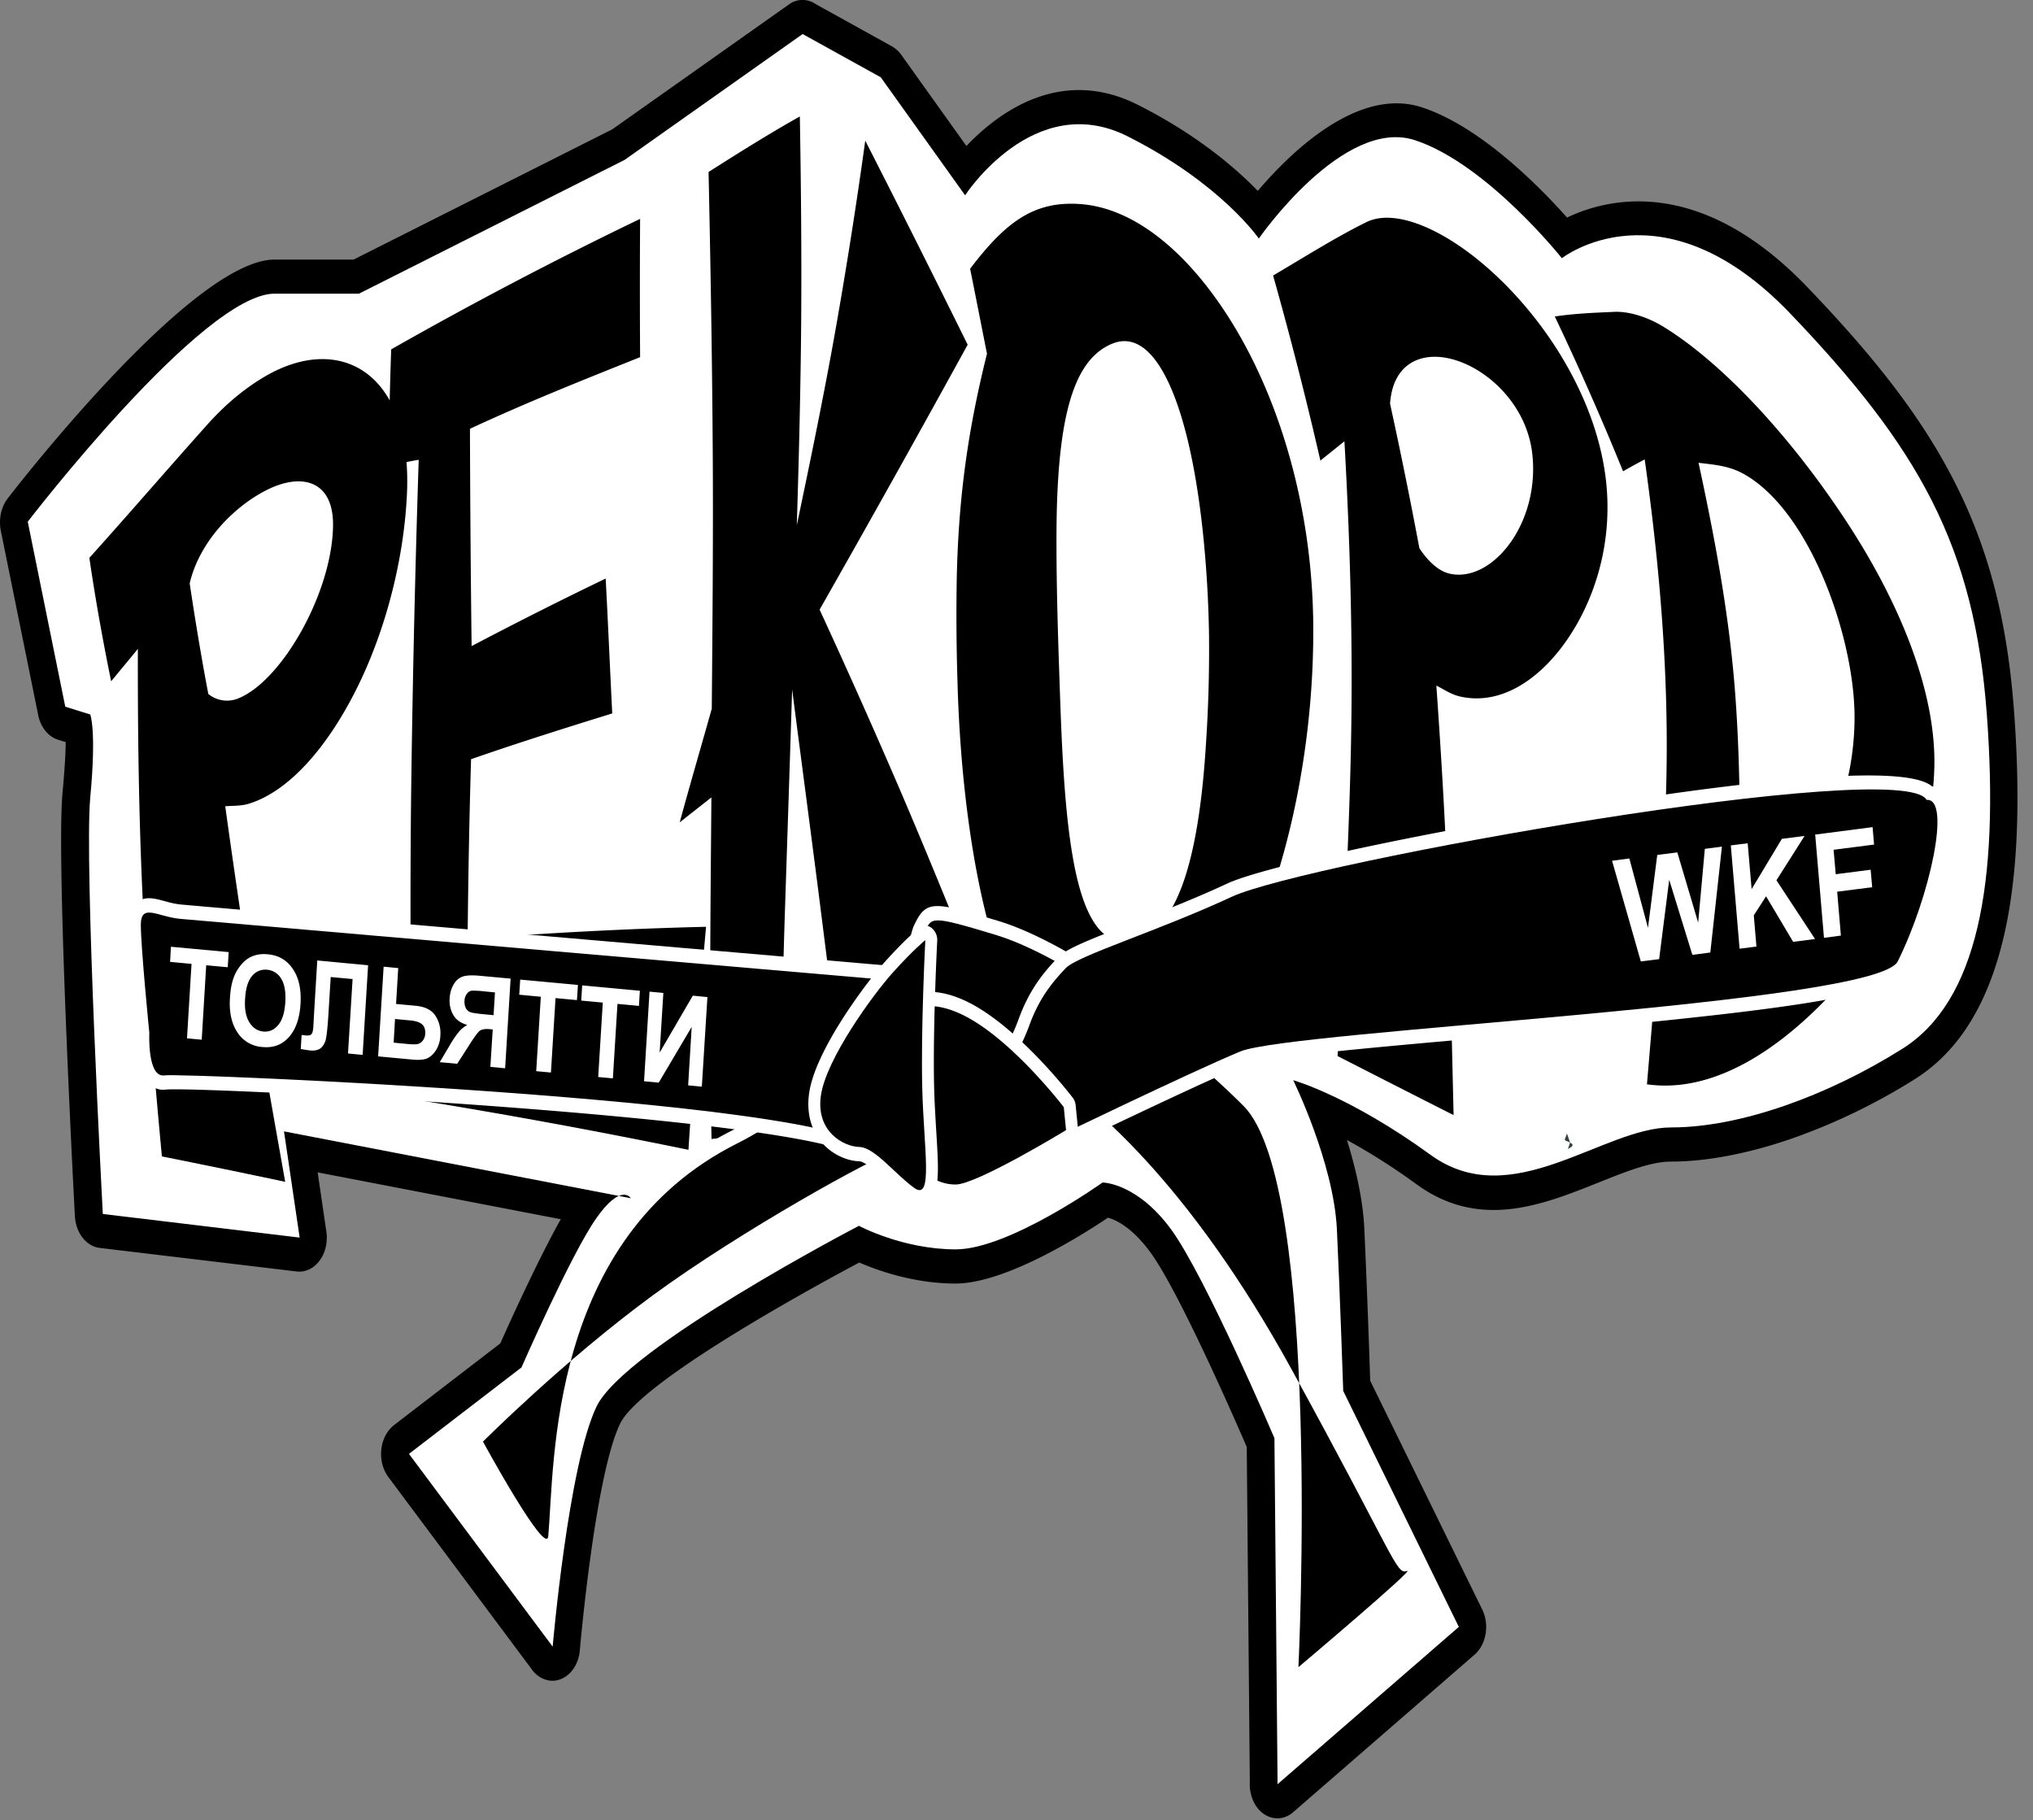
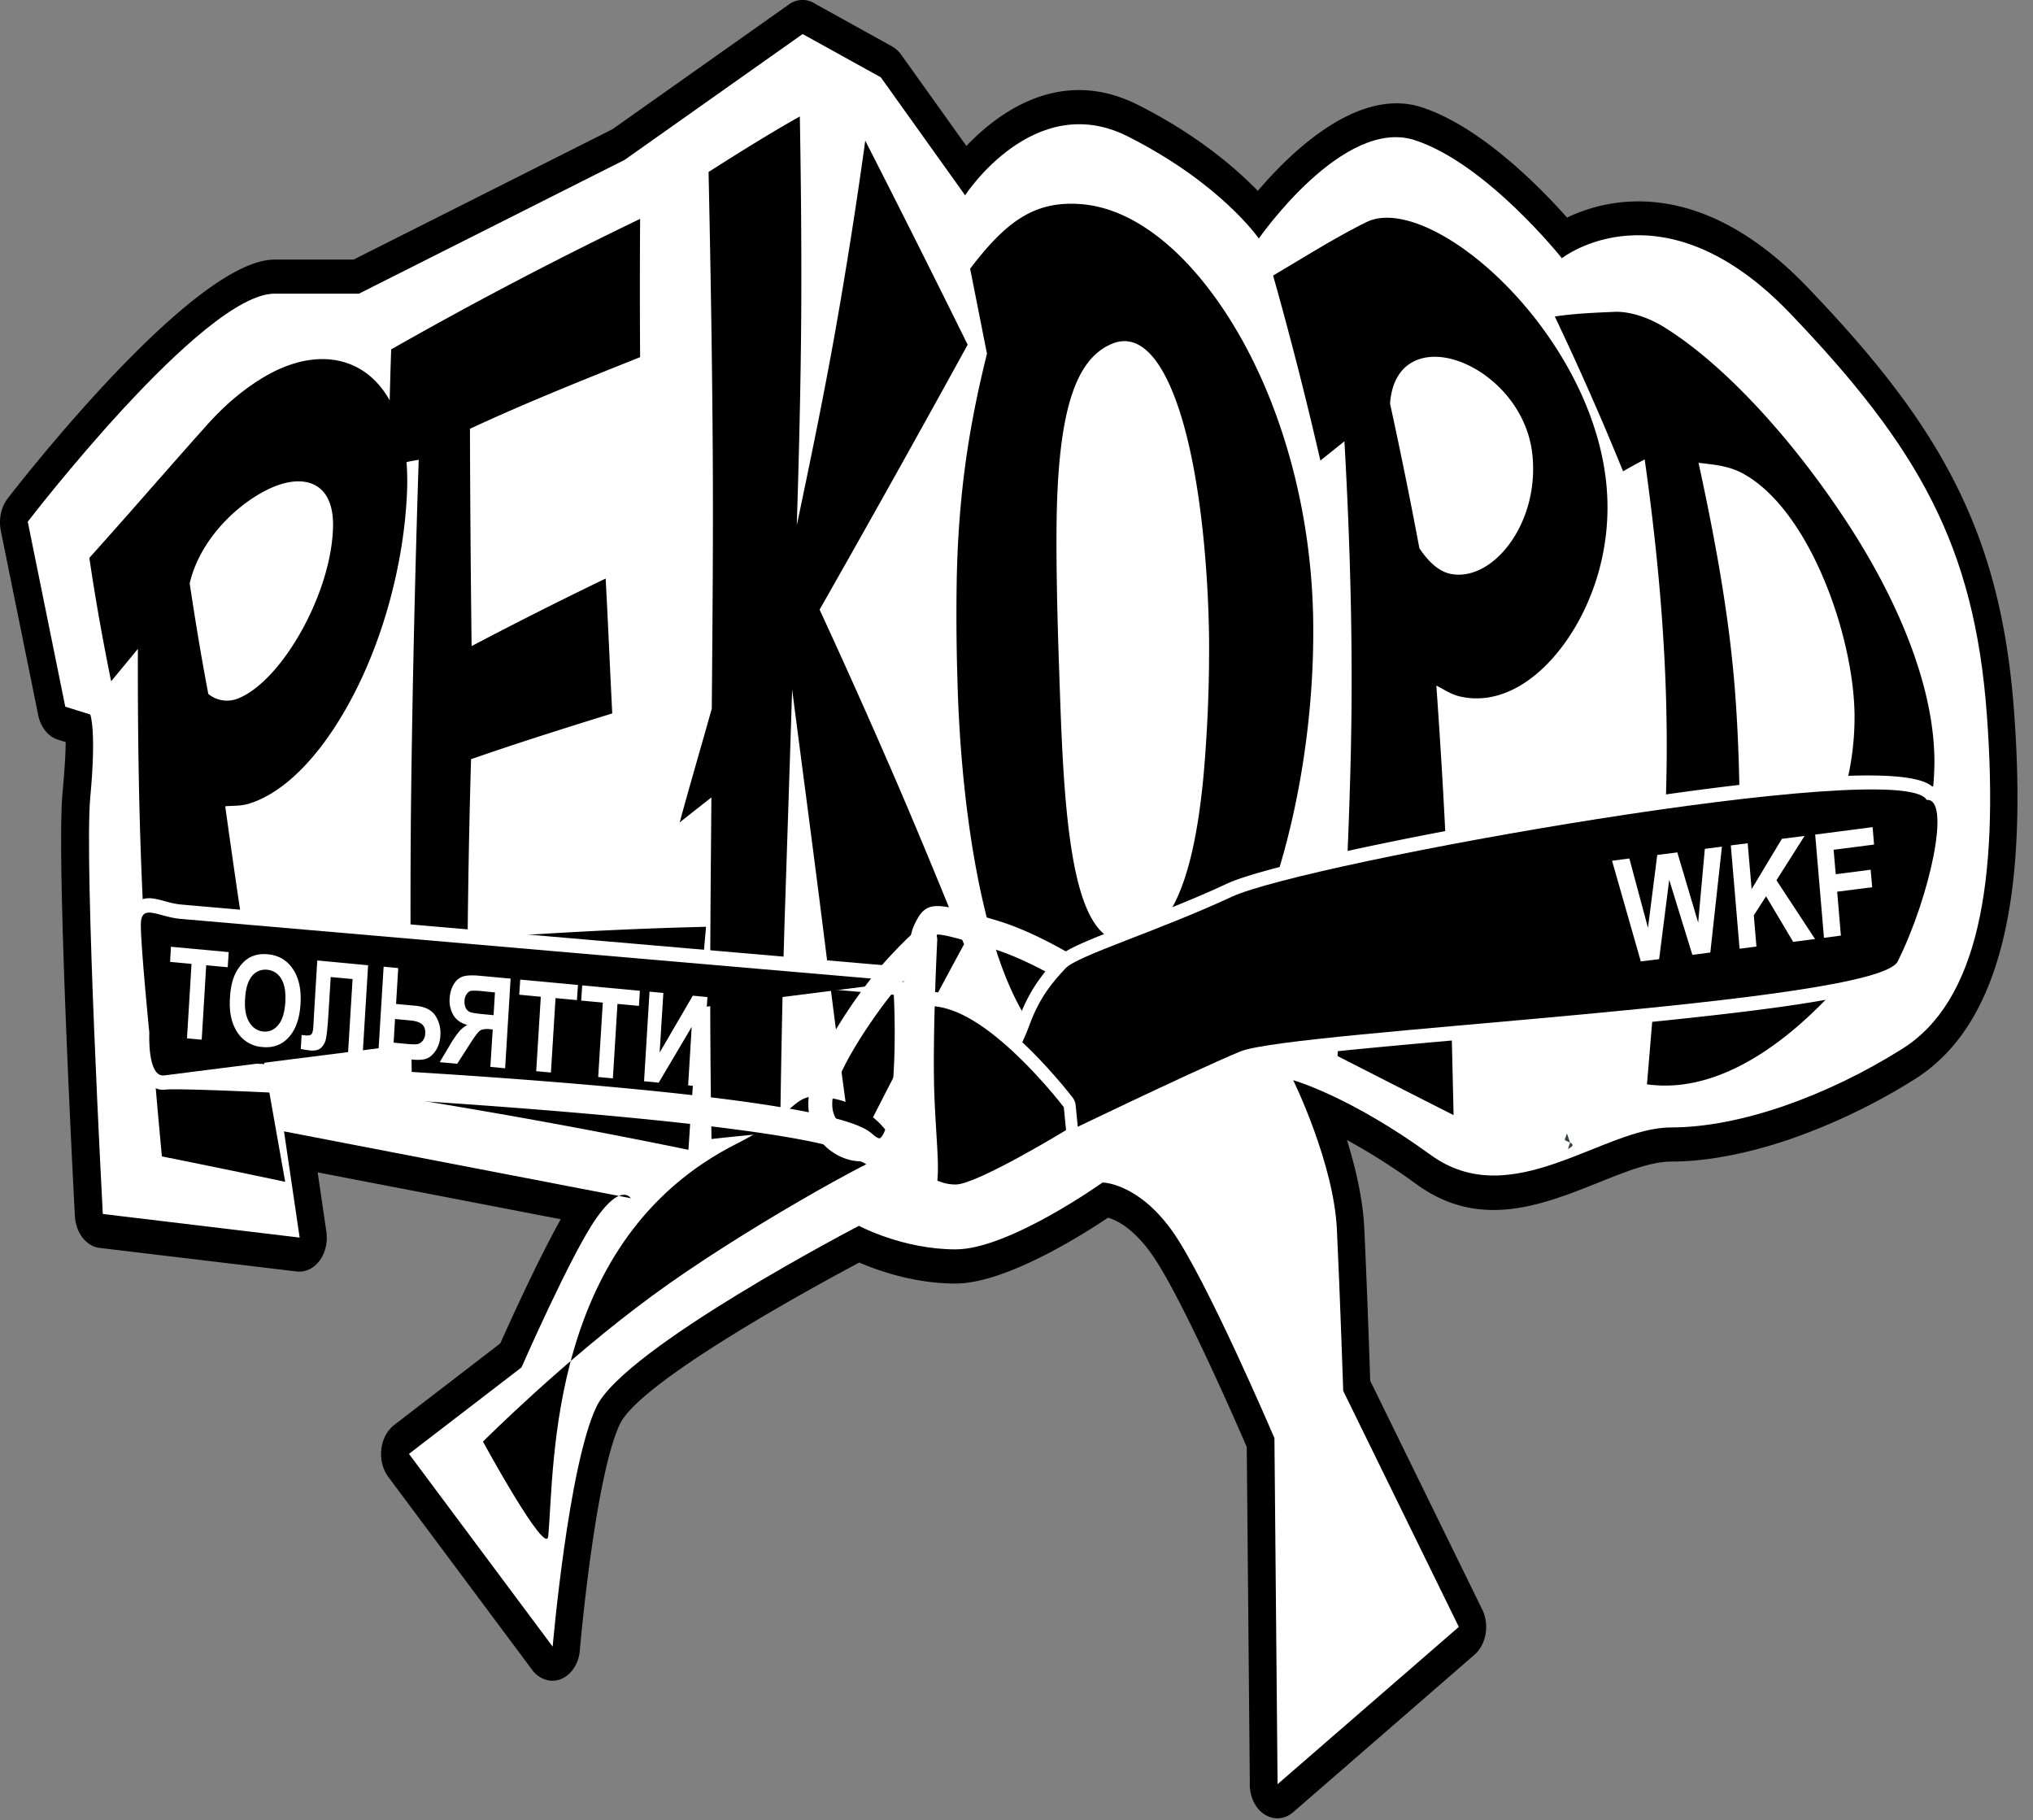
<svg xmlns="http://www.w3.org/2000/svg" width="86" height="77" viewBox="0 0 86 77" fill="none">
  <rect x="0" y="0" width="86" height="77" fill="#808080" stroke="none" />
  <path d="M11.614 13.865c-2.154 0-7.564 6.628-9.152 8.63l1.26 6.21.382.123c.328.105.62.383.771.794 0 .002.403 1.029.1 4.26-.209 2.23.289 12.58.47 16.158l5.806.698-.387-2.626a1.6 1.6 0 0 1-.002-.473c.096-.783.694-1.322 1.329-1.199l13.88 2.676c.969-.235 1.529.688 1.53.693.396.629.3 1.53-.208 2.015-.272.26-.612.346-.926.276l-.464-.09c.088.19.155.385.107.455-.97 1.374-3.02 6.05-3.028 6.06a1.4 1.4 0 0 1-.41.538l-3.562 2.741 3.448 4.623c.323-2.545.883-6.007 1.667-7.65 1.39-2.915 11.62-8.232 11.65-8.247v.003a.96.96 0 0 1 .909-.003c.004.003 1.627.881 3.644.881 1.805 0 5.14-2.293 5.583-2.603.182-.143.397-.225.63-.225.008 0 1.972 0 3.775 2.473 1.55 2.125 4.518 9.089 4.524 9.111l-.002.003c.086.195.134.418.136.655l.107 11.905 4.967-4.31-4.33-8.836h.002c-.1-.2-.159-.438-.167-.691 0-.013-.13-3.917-.263-6.793-.115-2.463-1.682-5.65-1.687-5.657h.002a1.74 1.74 0 0 1-.14-1.052c.138-.776.759-1.264 1.388-1.096.008.002 2.562.718 6.154 3.327 1.766 1.281 3.893.43 5.849-.353 1.295-.521 2.53-1.014 3.738-1.014 1.327 0 2.842-.303 4.386-.829 1.632-.553 3.312-1.364 4.869-2.343 1.277-.803 2.11-2.252 2.579-4.25.52-2.21.608-5.074.355-8.475-.245-3.34-.92-5.97-2.159-8.416-1.264-2.5-3.143-4.85-5.76-7.587-4.767-4.976-8.278-2.207-8.288-2.197-.452.34-1.051.265-1.442-.22-.006-.013-2.946-3.713-5.676-4.609-2.22-.73-5.127 3.28-5.403 3.672a1.3 1.3 0 0 1-.155.193c-.491.515-1.229.44-1.645-.168-.002-.005-1.402-2.057-5.098-3.92-3.162-1.592-5.525 2.058-5.53 2.068-.041.06-.083.115-.135.168-.48.525-1.216.47-1.643-.123l-3.4-4.758-2.53-1.402-7.006 4.948q-.075.057-.157.098l-11.171 5.622a1 1 0 0 1-.504.143h-3.567zM.364 21.036c.564-.728 7.84-10.055 11.25-10.055h3.343L25.902 5.47 33.37.19A.97.97 0 0 1 34.5.17l3.23 1.79c.167.095.312.233.424.398l2.727 3.817c1.344-1.412 3.983-3.387 7.25-1.742 2.511 1.264 4.154 2.69 5.077 3.642 1.381-1.624 4.236-4.42 6.942-3.534 2.501.82 5.017 3.399 6.14 4.663 1.654-.796 5.587-1.84 10.176 2.954 2.8 2.918 4.825 5.476 6.233 8.26 1.438 2.836 2.217 5.862 2.5 9.677.277 3.75.166 6.961-.438 9.534-.652 2.784-1.866 4.829-3.761 6.02a25.8 25.8 0 0 1-5.303 2.548c-1.756.596-3.486.939-5.007.939-.855 0-1.91.423-3.018.866-2.436.976-5.077 2.035-7.748.095a27 27 0 0 0-2.946-1.875c.361 1.162.673 2.483.733 3.717.107 2.27.218 5.39.251 6.466l4.737 9.674c.328.666.163 1.522-.357 1.945l-7.636 6.631c-.524.456-1.256.3-1.628-.35a1.7 1.7 0 0 1-.208-.909l-.13-14.188c-.568-1.316-2.882-6.593-4.068-8.222-.77-1.057-1.453-1.38-1.802-1.477-1.057.71-4.323 2.786-6.453 2.786-1.761 0-3.316-.563-4.068-.889-1.87.994-9.261 5.017-10.124 6.829-1.062 2.225-1.697 9.552-1.697 9.574-.067.791-.641 1.362-1.283 1.28a1.12 1.12 0 0 1-.738-.459l-6.078-8.15c-.437-.586-.406-1.497.067-2.032q.083-.094.173-.166l4.495-3.456c.41-.924 1.607-3.557 2.557-5.252l-10.283-1.982.368 2.51c.113.781-.305 1.527-.942 1.667a.9.9 0 0 1-.316.015l-8.327-.996c-.579-.068-1.015-.646-1.051-1.34h-.002c-.002-.042-.798-14.938-.525-17.891.103-1.104.134-1.768.136-2.166l-.32-.1c-.449-.137-.77-.58-.856-1.106l-1.574-7.76c-.094-.523.044-1.044.335-1.389" fill="#000" />
  <path fill-rule="evenodd" clip-rule="evenodd" d="M1.174 22.069s7.401-9.647 10.442-9.647h3.569L26.42 6.765l7.533-5.325 3.306 1.83 3.567 4.991s2.908-4.49 6.874-2.495c3.96 1.997 5.55 4.325 5.55 4.325s3.57-5.159 6.608-4.16c3.04.999 6.212 4.991 6.212 4.991s4.23-3.326 9.65 2.328c5.42 5.66 7.799 9.817 8.327 16.969.53 7.156-.397 12.145-3.569 14.142-3.174 1.998-6.873 3.33-9.782 3.33-2.906 0-6.74 3.659-10.176 1.163s-5.815-3.161-5.815-3.161 1.717 3.494 1.849 6.323c.134 2.826.267 6.82.267 6.82l4.89 9.983-7.667 6.653-.133-14.638s-2.91-6.82-4.361-8.816c-1.457-1.997-2.91-1.997-2.91-1.997s-3.963 2.828-6.212 2.828c-2.244 0-4.093-.996-4.093-.996s-9.913 5.156-11.104 7.652-1.852 10.148-1.852 10.148L17.3 61.5l4.76-3.657s2.115-4.829 3.173-6.323c1.057-1.5 1.452-.834 1.452-.834l-14.671-2.828.662 4.493-8.327-.999s-.794-14.805-.53-17.634c.267-2.826 0-3.494 0-3.494l-1.058-.33z" fill="#fff" />
  <path d="M69.67 45.867c2.752.39 5.546-1.382 7.93-3.972 2.278-2.476 4.134-5.753 4.226-9.427.085-3.204-1.465-6.969-3.695-10.375-2.388-3.648-5.301-6.764-7.771-8.276-.713-.435-1.484-.648-2.052-.626-.844.036-1.687.07-2.537.196a123 123 0 0 1 2.888 6.55q.445-.257.915-.503c.627 4.448 1.003 8.889.922 13.302-.084 4.398-.458 8.773-.826 13.131m2.182-26.29c.64.077 1.254.123 1.843.435 2.846 1.515 4.727 6.889 4.756 10.238.019 2.218-.62 4.323-1.484 5.807-.898 1.545-2.079 2.49-3.377 2.145.025-3.038.036-6.122-.215-9.208-.255-3.114-.838-6.256-1.523-9.417m-13.05-2.498c.12-1.752 1.383-2.258 2.727-1.857 1.473.435 3.078 1.96 3.293 4.005.316 2.948-1.722 5.441-3.496 5.04-.497-.112-.946-.565-1.283-1.076a211 211 0 0 0-1.24-6.112M61.49 47.17c-.07-2.994-.138-6.015-.232-9.029-.098-3.03-.282-6.085-.497-9.14.305.152.623.375.997.46 1.665.385 3.306-.641 4.505-2.358 1.164-1.667 1.987-4.1 1.668-6.819-.586-4.998-4.815-9.664-7.947-10.81-.798-.291-1.584-.376-2.192-.073-1.294.64-2.579 1.454-3.937 2.255a164 164 0 0 1 2 7.827l1.017-.816c.245 4.343.366 8.686.274 13.016-.094 4.336-.345 8.661-.564 12.989 1.644.839 3.283 1.677 4.908 2.498M47.031 14.546c1.394-.588 2.447 1.144 3.118 3.702.667 2.535.953 5.895.995 8.608a60 60 0 0 1-.13 4.623c-.259 4.145-1.007 7.93-3.118 8.333-1.437.273-2.158-1.354-2.551-3.767s-.464-5.57-.556-8.153c-.069-2.09-.107-3.907-.096-5.487.033-5.056.813-7.214 2.338-7.86m-6.528 14.257c.099 3.805.592 8.173 1.651 11.445 1.072 3.299 2.773 5.529 5.477 5.083 2.443-.4 4.361-2.933 5.749-6.465 1.379-3.504 2.21-8.02 2.173-12.436-.036-4.598-1.237-8.94-3.101-12.212-1.852-3.244-4.296-5.427-6.785-5.587-1.937-.128-3.13.766-4.629 2.738.24 1.194.475 2.398.713 3.595-.809 3.241-1.193 6.035-1.275 9.344a88 88 0 0 0 .027 4.495M30.11 29.975c-.45 1.607-.924 3.214-1.357 4.813.443-.353.893-.703 1.34-1.056-.017 2.406-.044 4.816-.048 7.221s.01 4.819.054 7.227c.974-.108 1.935-.2 2.903-.28.041-3.124.102-6.248.202-9.367.103-3.121.207-6.248.305-9.37.422 3.277.863 6.564 1.275 9.845.416 3.297.834 6.611 1.308 9.913a309 309 0 0 1 4.69-8.979c-.985-2.41-1.963-4.808-2.993-7.184a327 327 0 0 0-3.118-6.97 874 874 0 0 0 6.263-11.207 724 724 0 0 0-4.332-8.631 214 214 0 0 1-1.283 8.14c-.485 2.716-1.043 5.422-1.613 8.128.09-2.881.163-5.77.186-8.646.02-2.879-.007-5.76-.057-8.646-1.266.709-2.566 1.525-3.861 2.348.08 3.78.146 7.565.173 11.35.03 3.786-.006 7.571-.037 11.35M16.548 14.778c-.059 1.652-.088 3.295-.12 4.942.423-.103.85-.2 1.284-.27a729 729 0 0 0-.312 13.514c-.062 4.513-.033 9.02.032 13.529a277 277 0 0 1 11.691 2.145c.2-3.136.464-6.28.744-9.434-3.352.08-6.722.263-10.086.518.025-2.536.07-5.069.146-7.607 1.987-.693 3.985-1.32 5.972-1.937-.096-1.895-.176-3.808-.278-5.705a178 178 0 0 0-5.671 2.858 973 973 0 0 1-.07-9.193c2.41-1.12 4.8-2.07 7.198-3.03a455 455 0 0 1 0-5.849 174 174 0 0 0-10.53 5.52m-8.524 9.898c.408-1.752 1.848-3.227 3.227-3.933 1.492-.766 2.869-.44 2.837 1.515-.05 2.828-2.162 6.533-4.001 7.281a1.25 1.25 0 0 1-1.275-.185c-.299-1.57-.556-3.131-.788-4.678m4.04 25.314c-.481-2.716-.968-5.4-1.386-8.07a461 461 0 0 1-1.15-7.815c.314-.03.663 0 1.031-.118 1.69-.54 3.283-2.39 4.486-4.773 1.219-2.408 2.027-5.424 2.167-8.265.255-5.16-2.777-6.874-5.949-5.057-.838.481-1.68 1.162-2.48 2.053-1.678 1.875-3.335 3.8-5.003 5.652.249 1.704.56 3.45.922 5.221.368-.448.754-.908 1.13-1.371-.008 3.522.038 7.081.207 10.643.174 3.59.468 7.191.81 10.826q2.627.526 5.214 1.074" fill="#000" />
  <path d="m63.445 38.56.662.336q-.329-.17-.662-.336m2.84 9.387c-.117.36-.165.237.131.385l-.09.273c.14-.08.312-.16.09-.273-.041-.133-.087-.253-.131-.385" fill="#334149" />
  <path d="M54.923 71.126a.44.44 0 0 1-.244-.076c-.17-.112-.27-.332-.26-.563.128-2.608.229-7.279.04-11.782l-.246-.448c-4.43-8.065-8.57-11.374-10.643-12.63-2.16-1.312-4.954-1.355-4.981-1.355a.48.48 0 0 1-.366-.192.68.68 0 0 1-.134-.451c.065-1.131.249-3.837.592-4.516l.037-.075c.487-.996.895-.873 3.534-.075 2.794.851 7.18 3.873 10.667 7.347 1.653 1.647 2.318 6.856 2.554 12.045a309 309 0 0 1 2.96 5.544c.523 1.001.891 1.705 1.065 1.945.232-.017.413.143.493.333.209.496-.057.736-.844 1.447a97 97 0 0 1-1.6 1.401c-1.148.992-2.32 1.98-2.333 1.99a.45.45 0 0 1-.29.11m.63-10.408a149 149 0 0 1-.072 8.593 158 158 0 0 0 3.195-2.774c-.259-.395-.591-1.03-1.097-1.995-.476-.91-1.12-2.14-2.027-3.824M39.133 43.09c.976.077 3.093.365 4.892 1.457 2.046 1.239 6.016 4.383 10.3 11.754-.29-4.22-.897-7.91-2.052-9.063-3.386-3.372-7.609-6.293-10.27-7.104-.926-.28-2.074-.629-2.36-.599-.017.03-.038.075-.056.11l-.044.088c-.134.296-.307 1.862-.41 3.357" fill="#fff" />
-   <path fill-rule="evenodd" clip-rule="evenodd" d="M54.926 70.523s.999-20.43-2.328-23.747c-3.333-3.32-7.667-6.37-10.47-7.227-2.806-.851-2.701-.75-3.015-.125-.315.626-.518 4.245-.518 4.245s2.909.025 5.206 1.42c2.294 1.389 6.49 4.926 10.836 12.835 4.349 7.913 4.428 8.711 4.877 8.528.45-.182-4.588 4.07-4.588 4.07" fill="#000" />
-   <path d="M23.093 65.706c-.343 0-.957-.488-3.084-4.393-.14-.255-.099-.598.098-.793a75 75 0 0 1 3.621-3.337c.97-3.487 2.972-7.214 7.251-9.369 1.17-.588 1.72-1.056 2.121-1.397.667-.565 1.014-.806 2.293-.533 1.657.35 2.967 1.775 2.948 2.721-.008.413-.247.726-.591.778-.594.143-6.18 3.21-9.899 5.945a57 57 0 0 0-3.28 2.619c-.586 2.295-.713 4.48-.803 6.002-.025.42-.046.786-.073 1.094-.036.385-.253.58-.443.636-.048.012-.098.027-.159.027m-1.99-4.603c.575 1.031 1.21 2.098 1.66 2.766v-.008c.069-1.191.17-2.9.529-4.795a75 75 0 0 0-2.188 2.037m13.422-14.13c-.334 0-.493.135-.84.428-.413.353-1.04.886-2.313 1.524-3.304 1.662-5.134 4.303-6.17 7.02a52 52 0 0 1 2.122-1.65c3.231-2.376 8.265-5.262 9.866-5.96-.282-.408-.96-1.05-1.973-1.264-.307-.063-.522-.098-.692-.098" fill="#fff" />
  <path fill-rule="evenodd" clip-rule="evenodd" d="M20.43 60.983s3.394-3.406 7.158-6.17c3.759-2.763 9.543-5.947 10.099-6.03.556-.085-.464-1.9-2.382-2.303-1.919-.408-1.183.408-4.13 1.893-8 4.027-7.71 13.599-7.982 16.605-.083.919-2.762-3.995-2.762-3.995" fill="#000" />
  <path d="M44.392 48.843a.47.47 0 0 1-.351-.17l-2.121-2.461a.69.69 0 0 1-.034-.824c.009-.01.782-1.116 1.19-2.24.468-1.302 1.08-2.018 1.667-2.64.343-.361 1.23-.717 3.049-1.423 1.206-.468 2.706-1.05 4.123-1.71 1.563-.728 8.567-2.22 15.611-3.328 11.345-1.785 13.618-1.262 14.197-.789.224.058.414.223.541.47.648 1.262-.47 5.075-1.556 7.252-.588 1.174-5.26 1.787-18.128 2.931-4.716.418-9.171.814-9.953 1.142-2.127.886-7.988 3.722-8.047 3.75a.5.5 0 0 1-.188.04m-1.444-3.12 1.559 1.808c1.247-.6 5.895-2.834 7.788-3.625.863-.36 4.442-.693 10.21-1.204 6.526-.58 16.37-1.454 17.354-2.383 1.18-2.385 1.737-5.226 1.572-5.884a.5.5 0 0 1-.322-.216c-.502-.345-3.96-.493-13.875 1.09-6.796 1.083-13.503 2.515-14.956 3.19-1.444.674-2.96 1.262-4.177 1.733-1.16.45-2.474.961-2.693 1.179-.52.553-1.022 1.139-1.409 2.215-.299.831-.754 1.625-1.05 2.098m38.13-11.556q.002.003 0 0 0 .003 0 0" fill="#fff" />
  <path fill-rule="evenodd" clip-rule="evenodd" d="M81.5 33.837c-1.02-1.86-26.267 2.64-29.401 4.1-3.133 1.456-6.51 2.483-7.022 3.02-.507.541-1.099 1.207-1.54 2.431-.443 1.227-1.266 2.39-1.266 2.39l2.121 2.461s5.907-2.858 8.07-3.76c2.165-.903 26.904-1.987 27.815-3.81 1.356-2.722 2.28-6.923 1.222-6.832" fill="#000" />
  <path d="M37.204 49.364c-.247 0-.542-.103-.88-.403-1.898-1.687-27.838-3.014-29.31-2.871-.269.04-.532-.06-.735-.286-.48-.538-.487-1.677-.47-2.095-.046-.466-.36-3.695-.357-4.596q.003-.614.313-.908c.337-.32.752-.208 1.193-.088.213.058.456.123.702.145.937.088 30.363 2.624 30.66 2.649.25.022.449.26.467.558.099 1.584.312 6.82-1.074 7.734a.9.9 0 0 1-.51.16M7.23 44.88c1.573 0 8.062.285 14.044.723 14.128 1.034 15.275 2.053 15.654 2.388.15.133.263.178.299.155.466-.308.723-3.074.583-6.065a41352 41352 0 0 1-30.227-2.61 5 5 0 0 1-.844-.173c-.086-.023-.186-.05-.274-.07.021.86.26 3.431.353 4.392q.005.052.002.108c-.02.446.04.981.128 1.159q.088-.008.282-.008" fill="#fff" />
-   <path fill-rule="evenodd" clip-rule="evenodd" d="M38.285 41.517S8.57 38.956 7.62 38.868c-.946-.087-1.66-.678-1.663.25-.002.927.36 4.574.36 4.574s-.095 1.912.645 1.797c.74-.11 27.458 1.024 29.664 2.986 2.21 1.963 1.657-6.959 1.657-6.959" fill="#000" />
+   <path fill-rule="evenodd" clip-rule="evenodd" d="M38.285 41.517S8.57 38.956 7.62 38.868c-.946-.087-1.66-.678-1.663.25-.002.927.36 4.574.36 4.574s-.095 1.912.645 1.797" fill="#000" />
  <path d="M40.411 50.711c-1.076 0-1.76-.783-1.788-.816a.68.68 0 0 1-.13-.61c0-.236-.071-.942-.132-1.568-.382-3.88-.455-5.594.47-5.732 1.106-.165 2.274.296 3.676 1.45 1.549 1.274 2.815 2.926 2.87 2.996.07.092.116.21.127.338l.096.97c.025.251-.084.496-.272.612-.646.393-3.918 2.352-4.885 2.365-.01-.008-.021-.005-.032-.005m-.91-1.53c.185.14.511.316.929.321.462-.005 2.399-1.014 4.125-2.045l-.036-.353c-.332-.416-1.383-1.687-2.584-2.676-1.392-1.144-2.249-1.301-2.796-1.266-.14.748.11 3.284.221 4.41.082.779.13 1.277.14 1.61" fill="#fff" />
  <path fill-rule="evenodd" clip-rule="evenodd" d="M38.976 49.46s.562.656 1.458.646c.899-.01 4.662-2.3 4.662-2.3L45 46.833s-1.262-1.657-2.781-2.906c-1.521-1.249-2.539-1.464-3.327-1.347-.783.118.268 6.731.084 6.879" fill="#000" />
  <path d="M38.898 50.946a.82.82 0 0 1-.476-.175c-.318-.225-.63-.518-.932-.801-.4-.376-.897-.841-1.152-.849-.53-.012-1.268-.323-1.721-.983-.36-.523-.494-1.184-.387-1.91.263-1.815 2.44-4.699 3.205-5.545.861-.958 1.403-1.401 1.423-1.419a.43.43 0 0 1 .533-.025.65.65 0 0 1 .255.563c-.002.038-.192 3.735-.13 6.215.017.646.057 1.287.09 1.85.103 1.665.161 2.581-.346 2.957a.6.6 0 0 1-.362.122m-.317-9.867a21 21 0 0 0-.458.493c-.886.981-2.712 3.584-2.896 4.863-.057.381 0 .686.171.937.265.385.721.535.963.54.592.015 1.156.546 1.752 1.107.183.172.373.35.555.503a25 25 0 0 0-.067-1.567c-.035-.576-.077-1.232-.091-1.902-.042-1.602.018-3.647.07-4.974" fill="#fff" />
-   <path fill-rule="evenodd" clip-rule="evenodd" d="M39.143 39.767s-.193 3.735-.13 6.27c.063 2.536.474 4.791-.334 4.216-.809-.574-1.672-1.718-2.328-1.735-.658-.018-1.85-.646-1.624-2.185.224-1.54 2.205-4.268 3.051-5.204.844-.939 1.365-1.362 1.365-1.362" fill="#000" />
  <path d="m27.476 41.947.585.055-.157 2.523 1.403-2.408.618.06-.236 3.79-.579-.055.15-2.473-1.395 2.358-.62-.06zm-2.171 3.612.194-3.149-.913-.085.042-.643 2.44.228-.04.64-.908-.085-.194 3.15zm-2.622-.248.194-3.148-.913-.086.042-.64 2.442.227-.042.641-.906-.085-.195 3.149zm-1.745-3.331-.487-.048a3.5 3.5 0 0 0-.49-.025.28.28 0 0 0-.204.123.5.5 0 0 0-.107.303.6.6 0 0 0 .063.325.34.34 0 0 0 .199.163q.123.04.507.077l.46.045zm-.195 3.149.1-1.582-.129-.013q-.291-.026-.42.07-.128.099-.45.611l-.503.783-.74-.067.42-.706a4.4 4.4 0 0 1 .395-.583c.092-.113.21-.205.35-.286q-.425-.123-.594-.428a1.2 1.2 0 0 1-.15-.7q.019-.345.18-.604a.7.7 0 0 1 .396-.323c.157-.045.393-.055.698-.025l1.304.12-.232 3.793zm-4.091-1.024.606.058q.29.025.41.002a.4.4 0 0 0 .21-.138.5.5 0 0 0 .11-.298c.01-.172-.032-.307-.128-.395q-.148-.136-.514-.17l-.636-.06zm-.424-3.214.618.06-.092 1.517.832.077q.589.057.832.419c.156.245.232.523.21.838a1.25 1.25 0 0 1-.2.646q-.176.254-.387.333-.21.076-.593.04l-1.452-.135zm-2.807-.263 2.15.203-.231 3.792-.619-.06.194-3.149-.925-.085-.1 1.617q-.044.695-.097.966a.72.72 0 0 1-.209.41q-.156.141-.468.113a6 6 0 0 1-.393-.062l.036-.593.138.017q.199.02.267-.04.072-.057.09-.313l.036-.65zm-3.053 1.62q-.043.64.18.996c.148.238.343.365.591.39.25.023.456-.067.627-.273.176-.205.274-.525.303-.966q.039-.652-.173-.994a.76.76 0 0 0-.594-.38.72.72 0 0 0-.643.268c-.167.203-.268.52-.29.959m-.641-.038q.031-.578.198-.959.123-.278.32-.493.194-.212.418-.303.297-.126.673-.087.678.063 1.053.623.38.558.322 1.484c-.038.614-.205 1.077-.495 1.402q-.437.48-1.112.413a1.36 1.36 0 0 1-1.06-.616c-.25-.375-.357-.86-.317-1.464M7.91 43.922l.192-3.149-.907-.085.036-.64 2.443.227-.04.64-.911-.084-.19 3.149zm69.248-4.251-.372-4.368 2.428-.315.063.738-1.712.22.09 1.034 1.477-.19.065.74-1.481.189.157 1.857zm-3.57.46-.371-4.37.714-.09.166 1.94 1.28-2.128.96-.122-1.19 1.875 1.633 2.485-.926.12-1.145-1.927-.52.806.112 1.32zm-4.178.539-1.217-4.26.732-.096.788 2.934.392-3.084.849-.107.882 2.97.282-3.12.723-.093-.491 4.478-.759.1-.98-3.176-.426 3.356z" fill="#fff" />
</svg>